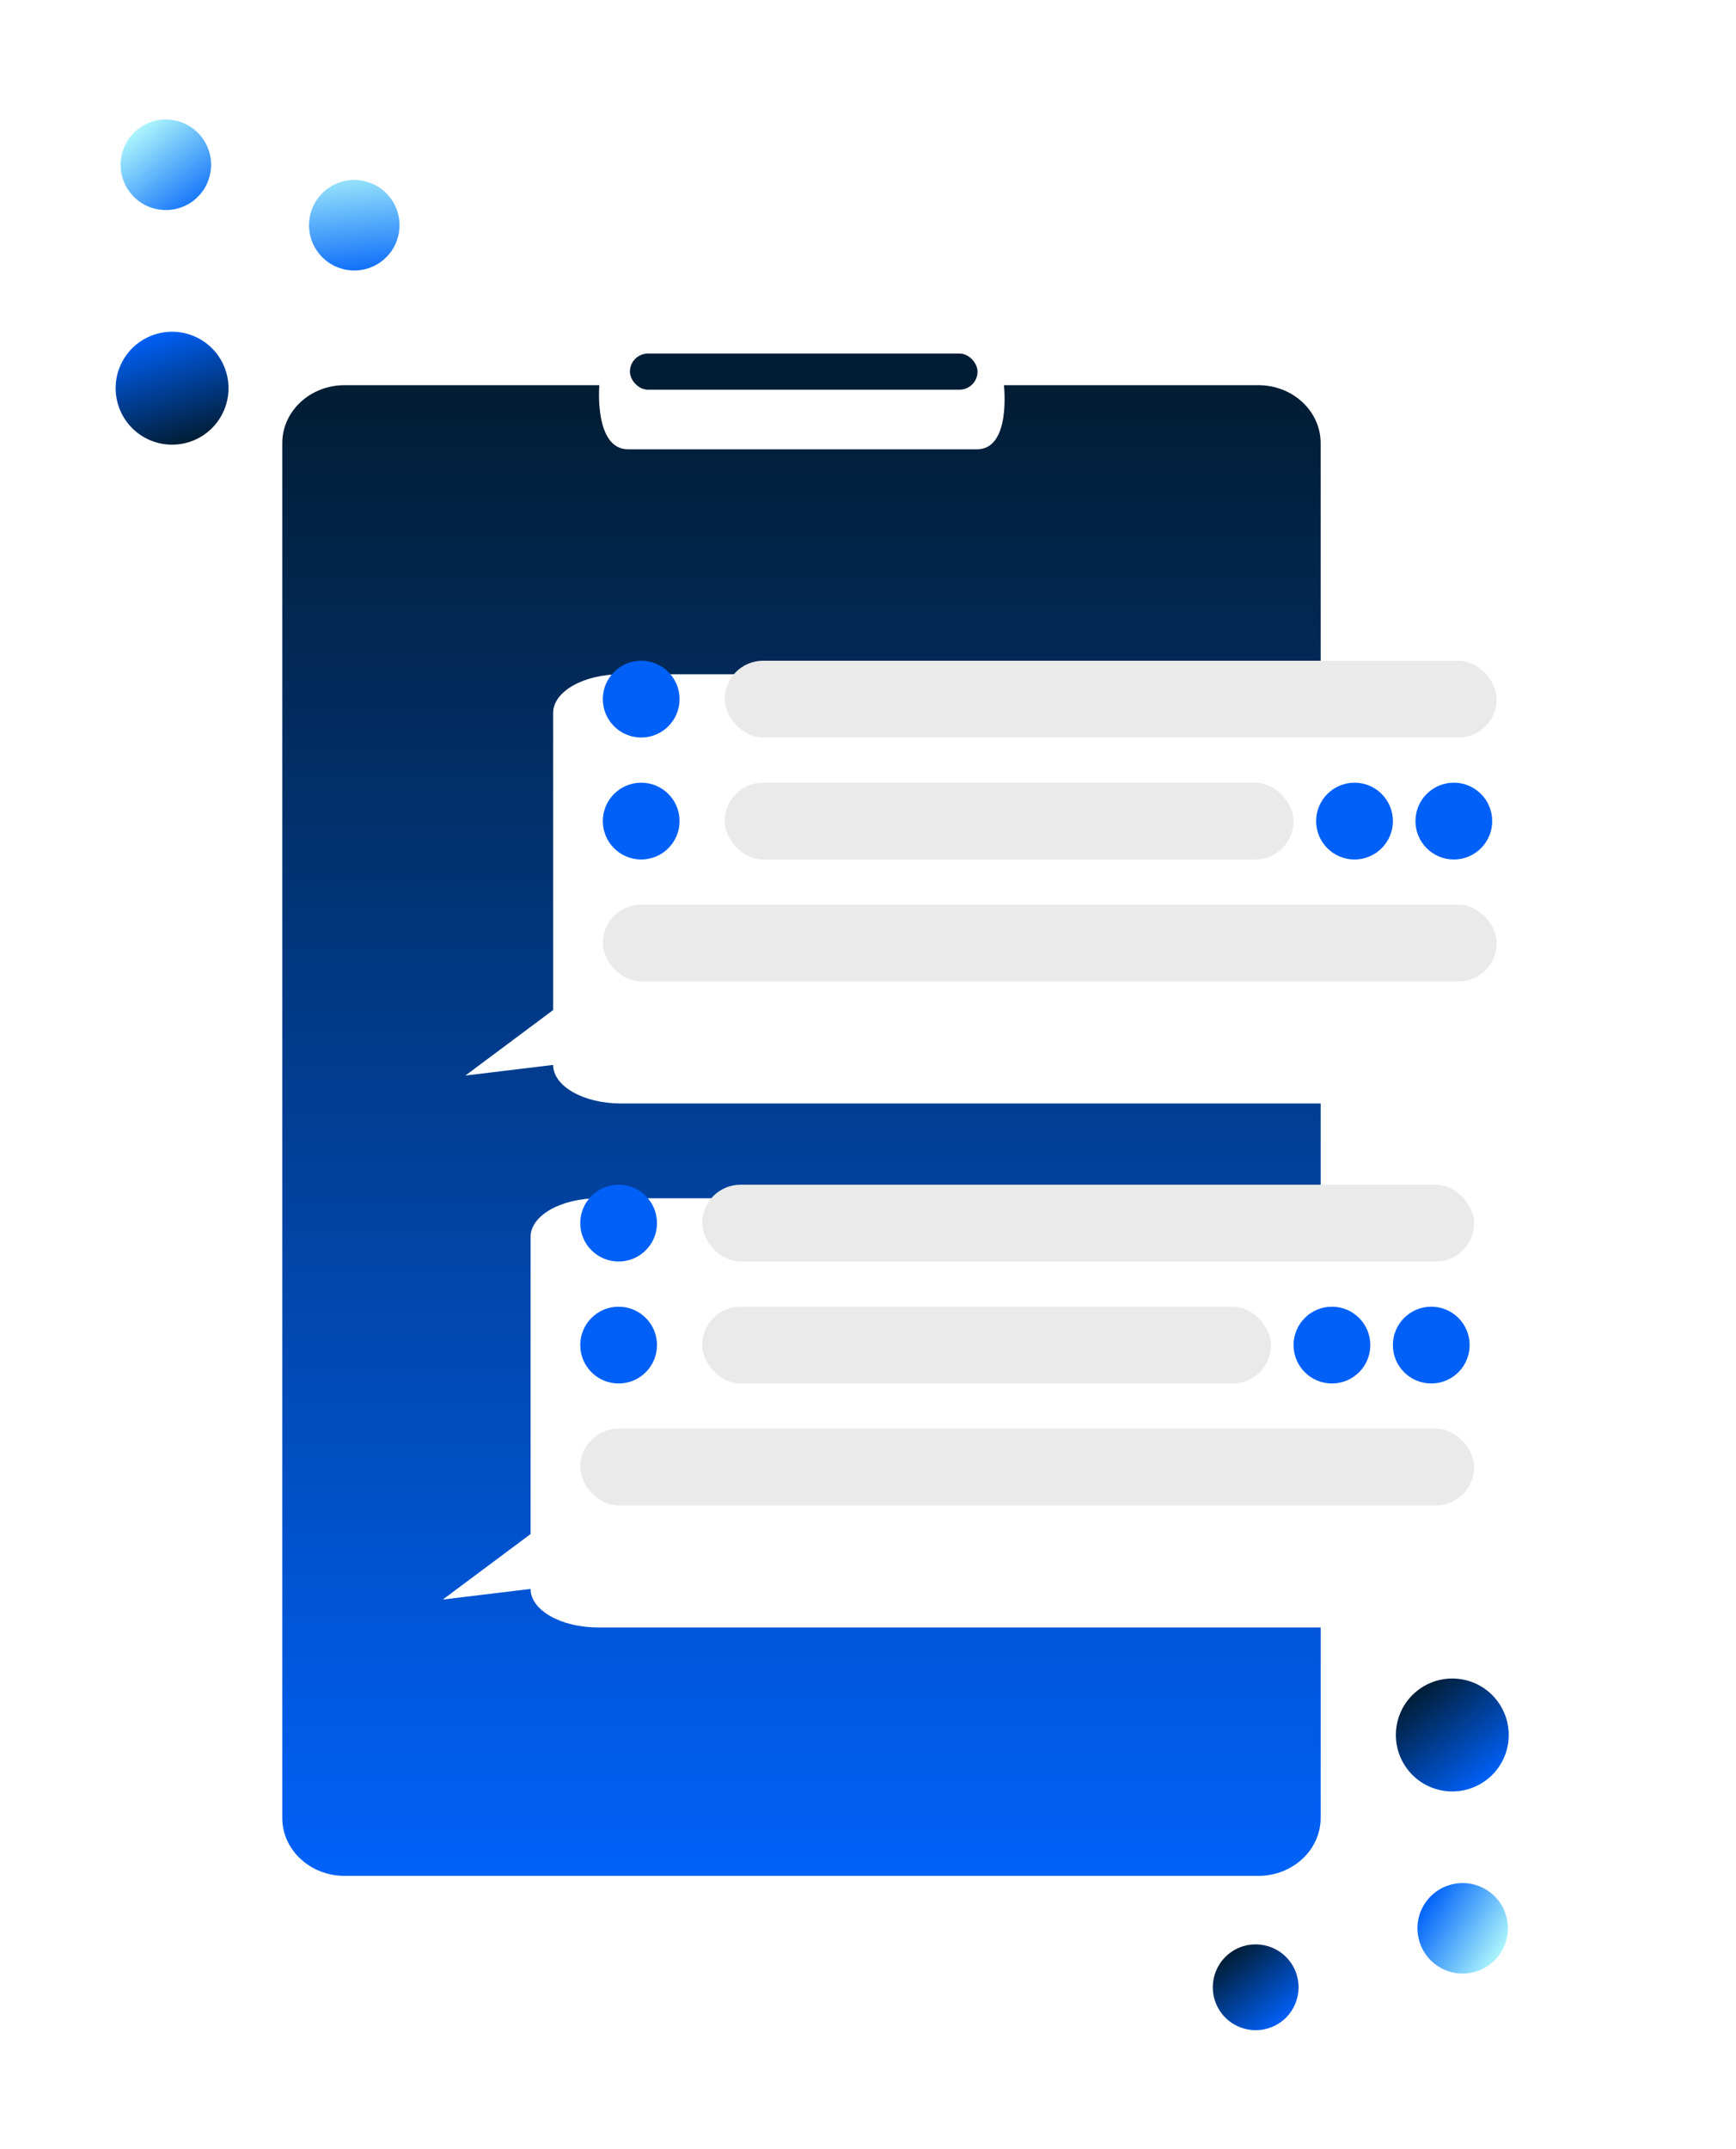
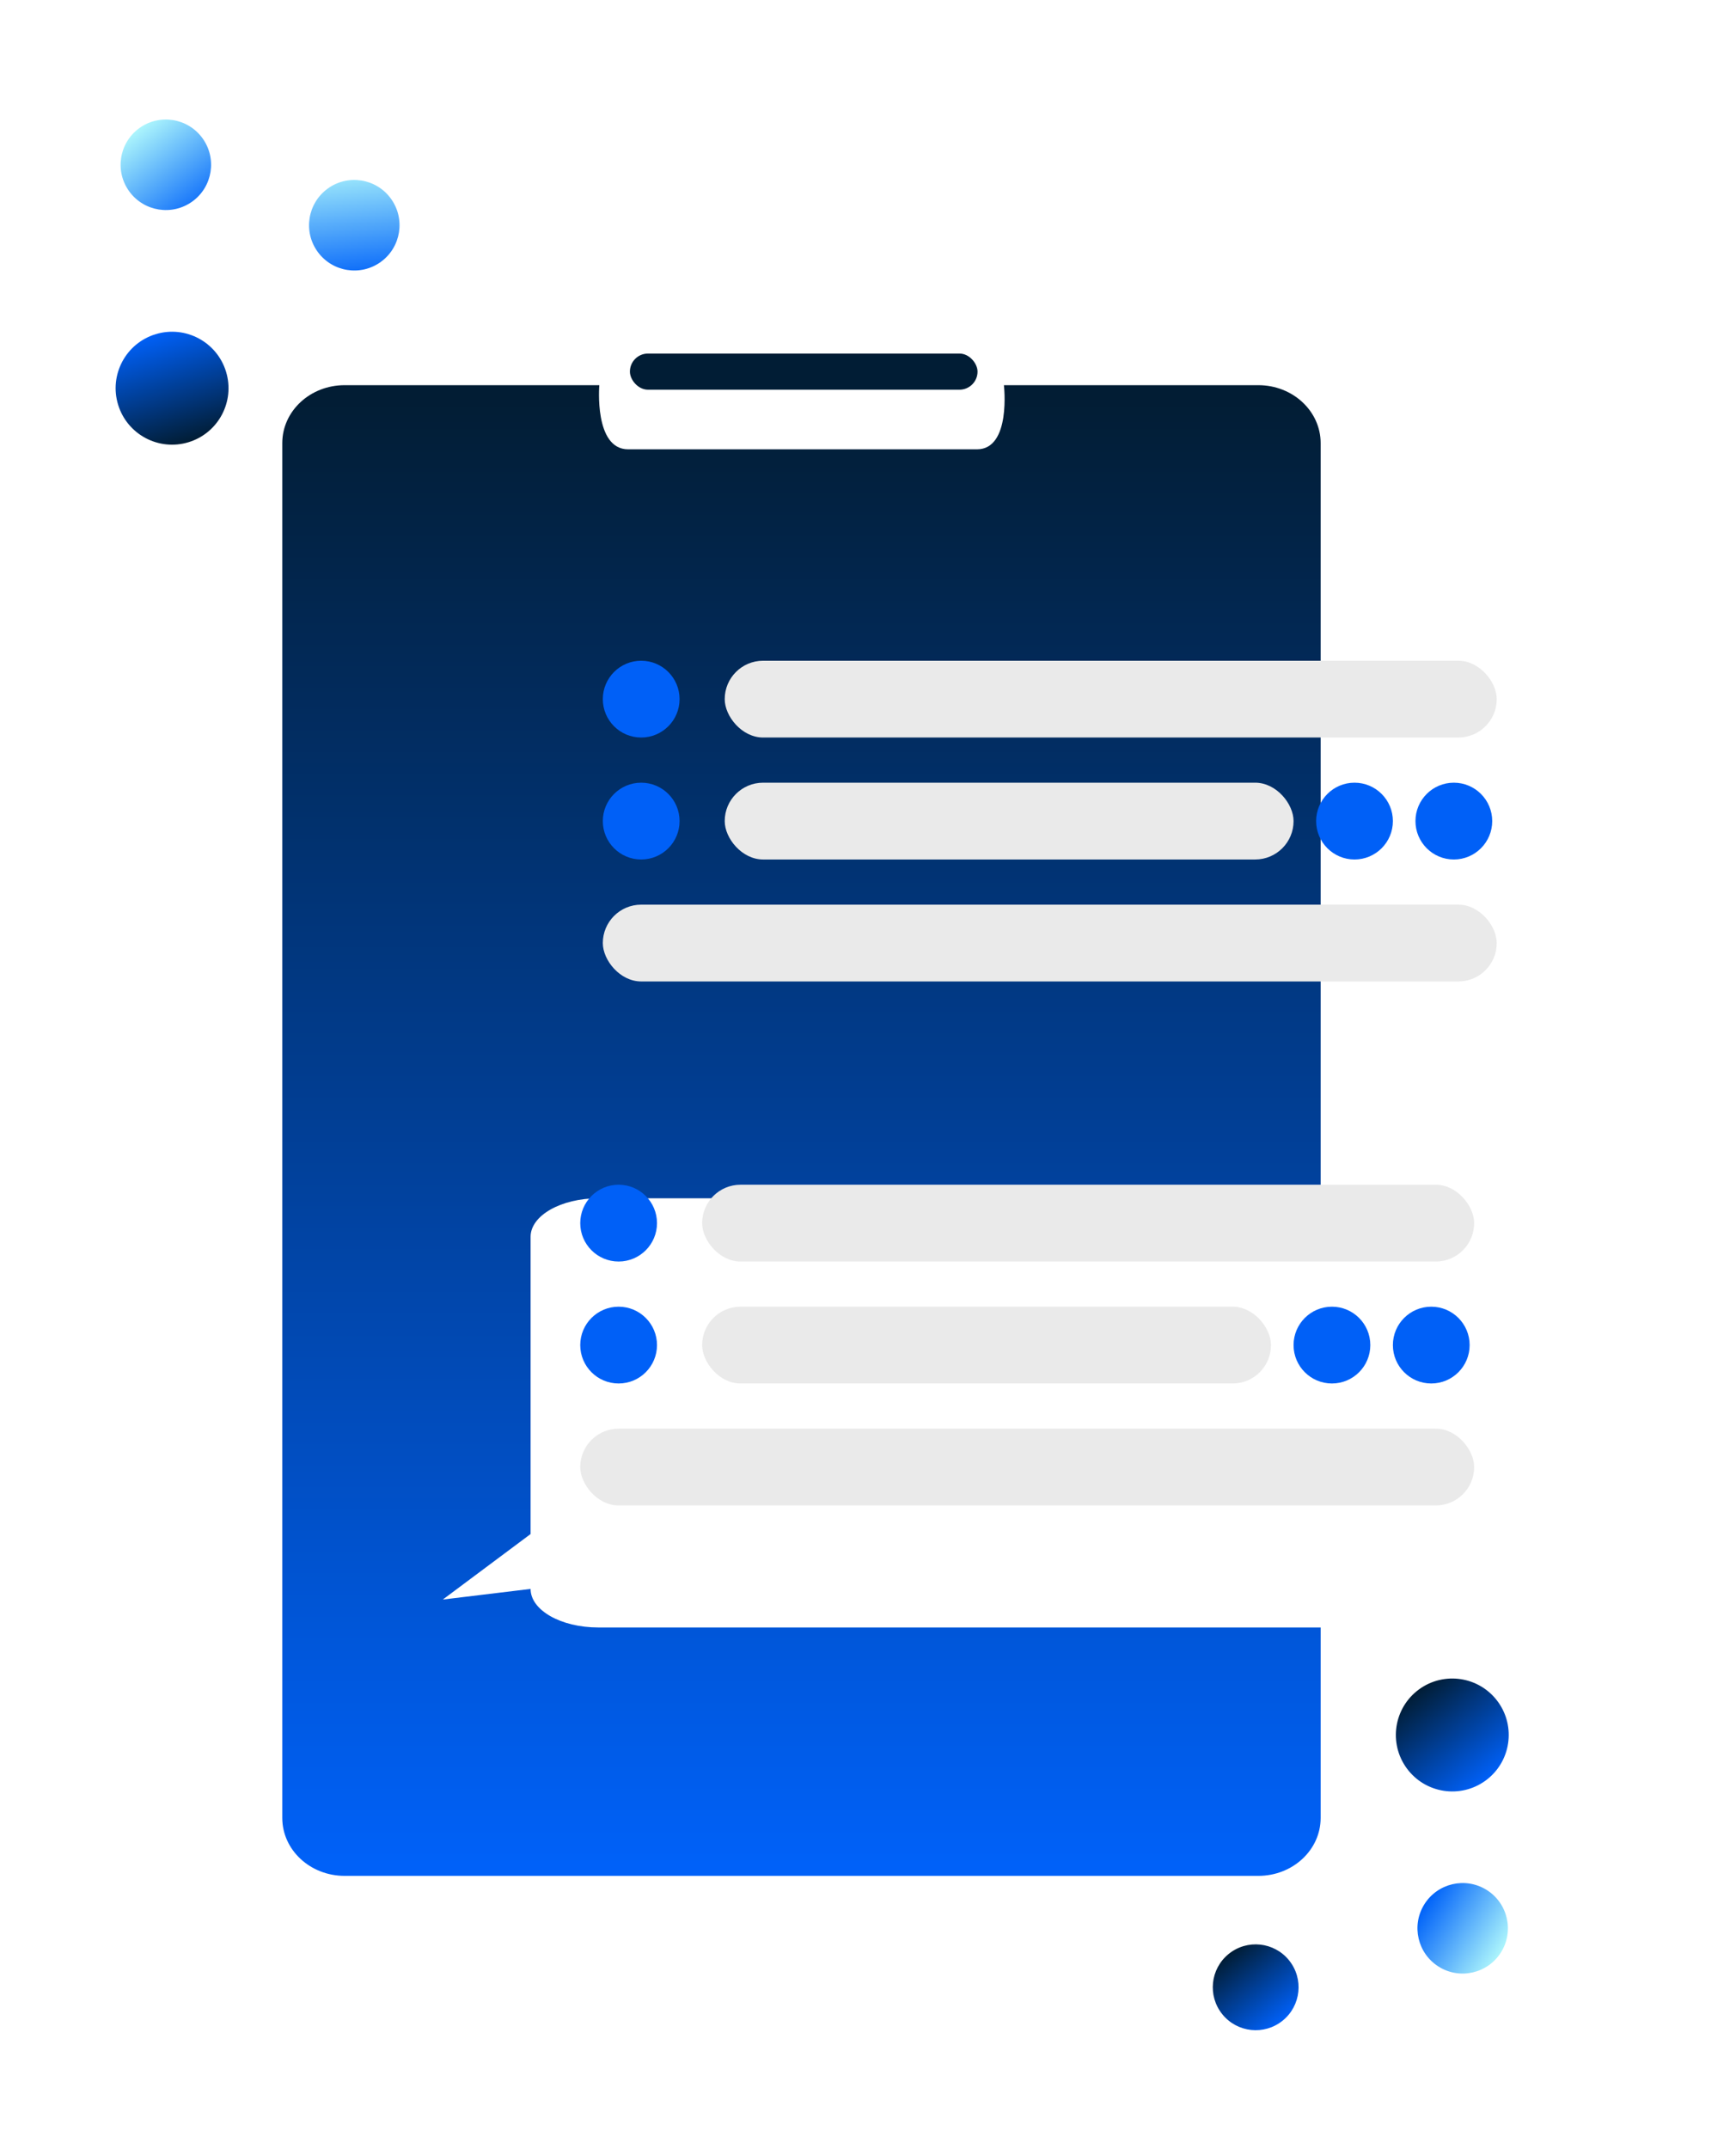
<svg xmlns="http://www.w3.org/2000/svg" xmlns:xlink="http://www.w3.org/1999/xlink" width="384.525" height="475.8" viewBox="0 0 384.525 475.8">
  <defs>
    <filter id="Rectangle_18529" x="130.525" y="69.269" width="95" height="26" filterUnits="userSpaceOnUse">
      <feOffset dy="3" input="SourceAlpha" />
      <feGaussianBlur stdDeviation="3" result="blur" />
      <feFlood flood-opacity="0.102" />
      <feComposite operator="in" in2="blur" />
      <feComposite in="SourceGraphic" />
    </filter>
    <linearGradient id="linear-gradient" x1="0.5" x2="0.5" y2="1" gradientUnits="objectBoundingBox">
      <stop offset="0" stop-color="#021d34" />
      <stop offset="1" stop-color="#0061f8" />
    </linearGradient>
    <filter id="Path_46395" x="17.525" y="40.269" width="320" height="420" filterUnits="userSpaceOnUse">
      <feOffset dy="10" input="SourceAlpha" />
      <feGaussianBlur stdDeviation="15" result="blur-2" />
      <feFlood flood-opacity="0.161" />
      <feComposite operator="in" in2="blur-2" />
      <feComposite in="SourceGraphic" />
    </filter>
    <linearGradient id="linear-gradient-2" x1="0.5" x2="0.5" y2="1" gradientUnits="objectBoundingBox">
      <stop offset="0" stop-color="#0060f7" />
      <stop offset="1" stop-color="#011d35" />
    </linearGradient>
    <filter id="Ellipse_3090" x="0" y="47.834" width="76.217" height="76.217" filterUnits="userSpaceOnUse">
      <feOffset dy="5" input="SourceAlpha" />
      <feGaussianBlur stdDeviation="7.5" result="blur-3" />
      <feFlood flood-opacity="0.161" />
      <feComposite operator="in" in2="blur-3" />
      <feComposite in="SourceGraphic" />
    </filter>
    <linearGradient id="linear-gradient-3" x1="0.47" y1="-0.183" x2="0.5" y2="1" gradientUnits="objectBoundingBox">
      <stop offset="0" stop-color="#0062f9" />
      <stop offset="0.739" stop-color="#7fcffb" />
      <stop offset="1" stop-color="#acf5fc" />
    </linearGradient>
    <filter id="Ellipse_3091" x="0.297" y="0" width="72.936" height="72.936" filterUnits="userSpaceOnUse">
      <feOffset dy="5" input="SourceAlpha" />
      <feGaussianBlur stdDeviation="7.5" result="blur-4" />
      <feFlood flood-opacity="0.161" />
      <feComposite operator="in" in2="blur-4" />
      <feComposite in="SourceGraphic" />
    </filter>
    <linearGradient id="linear-gradient-4" x1="0.707" y1="-0.101" x2="0.054" y2="1.019" gradientUnits="objectBoundingBox">
      <stop offset="0" stop-color="#0062f9" />
      <stop offset="1" stop-color="#acf5fc" />
    </linearGradient>
    <filter id="Ellipse_3092" x="42.033" y="13.382" width="72.936" height="72.936" filterUnits="userSpaceOnUse">
      <feOffset dy="5" input="SourceAlpha" />
      <feGaussianBlur stdDeviation="7.5" result="blur-5" />
      <feFlood flood-opacity="0.161" />
      <feComposite operator="in" in2="blur-5" />
      <feComposite in="SourceGraphic" />
    </filter>
    <filter id="Ellipse_3093" x="281.603" y="344" width="80.162" height="80.162" filterUnits="userSpaceOnUse">
      <feOffset dy="5" input="SourceAlpha" />
      <feGaussianBlur stdDeviation="7.5" result="blur-6" />
      <feFlood flood-opacity="0.161" />
      <feComposite operator="in" in2="blur-6" />
      <feComposite in="SourceGraphic" />
    </filter>
    <filter id="Ellipse_3094" x="242.269" y="404.077" width="71.723" height="71.723" filterUnits="userSpaceOnUse">
      <feOffset dy="5" input="SourceAlpha" />
      <feGaussianBlur stdDeviation="7.5" result="blur-7" />
      <feFlood flood-opacity="0.161" />
      <feComposite operator="in" in2="blur-7" />
      <feComposite in="SourceGraphic" />
    </filter>
    <linearGradient id="linear-gradient-7" x1="0.5" y1="0" x2="0.5" y2="1" xlink:href="#linear-gradient-4" />
    <filter id="Ellipse_3095" x="287.677" y="390.619" width="72.56" height="72.559" filterUnits="userSpaceOnUse">
      <feOffset dy="5" input="SourceAlpha" />
      <feGaussianBlur stdDeviation="7.5" result="blur-8" />
      <feFlood flood-opacity="0.161" />
      <feComposite operator="in" in2="blur-8" />
      <feComposite in="SourceGraphic" />
    </filter>
    <filter id="Path_46396" x="58.083" y="104.269" width="326.441" height="185.011" filterUnits="userSpaceOnUse">
      <feOffset dy="15" input="SourceAlpha" />
      <feGaussianBlur stdDeviation="15" result="blur-9" />
      <feFlood flood-opacity="0.161" />
      <feComposite operator="in" in2="blur-9" />
      <feComposite in="SourceGraphic" />
    </filter>
    <filter id="Path_46396-2" x="53.083" y="220.269" width="326.441" height="185.011" filterUnits="userSpaceOnUse">
      <feOffset dy="15" input="SourceAlpha" />
      <feGaussianBlur stdDeviation="15" result="blur-10" />
      <feFlood flood-opacity="0.161" />
      <feComposite operator="in" in2="blur-10" />
      <feComposite in="SourceGraphic" />
    </filter>
  </defs>
  <g id="sms-surveys-img" transform="translate(4985.525 2856.5)">
    <g id="Group_18545" data-name="Group 18545" transform="translate(-661 -0.231)">
      <g transform="matrix(1, 0, 0, 1, -4324.52, -2856.27)" filter="url(#Rectangle_18529)">
        <rect id="Rectangle_18529-2" data-name="Rectangle 18529" width="77" height="8" rx="4" transform="translate(139.52 75.27)" fill="#011d35" />
      </g>
      <g transform="matrix(1, 0, 0, 1, -4324.52, -2856.27)" filter="url(#Path_46395)">
        <path id="Path_46395-2" data-name="Path 46395" d="M13.8,0H70.225s-1.217,14.2,6.388,14.2h77.261c7.619,0,5.97-14.2,5.97-14.2H216.2C223.822,0,230,5.741,230,12.824V317.176c0,7.082-6.178,12.824-13.8,12.824H13.8C6.178,330,0,324.259,0,317.176V12.824C0,5.741,6.178,0,13.8,0Z" transform="translate(62.52 75.27)" fill="url(#linear-gradient)" />
      </g>
      <g transform="matrix(1, 0, 0, 1, -4324.52, -2856.27)" filter="url(#Ellipse_3090)">
        <circle id="Ellipse_3090-2" data-name="Ellipse 3090" cx="12.5" cy="12.5" r="12.5" transform="translate(22.5 72.64) rotate(-17)" fill="url(#linear-gradient-2)" />
      </g>
      <g transform="matrix(1, 0, 0, 1, -4324.52, -2856.27)" filter="url(#Ellipse_3091)">
        <circle id="Ellipse_3091-2" data-name="Ellipse 3091" cx="10" cy="10" r="10" transform="matrix(-0.81, 0.59, -0.59, -0.81, 50.73, 33.68)" fill="url(#linear-gradient-3)" />
      </g>
      <g transform="matrix(1, 0, 0, 1, -4324.52, -2856.27)" filter="url(#Ellipse_3092)">
        <circle id="Ellipse_3092-2" data-name="Ellipse 3092" cx="10" cy="10" r="10" transform="matrix(-0.81, 0.59, -0.59, -0.81, 92.47, 47.06)" fill="url(#linear-gradient-4)" />
      </g>
      <g transform="matrix(1, 0, 0, 1, -4324.52, -2856.27)" filter="url(#Ellipse_3093)">
        <circle id="Ellipse_3093-2" data-name="Ellipse 3093" cx="12.5" cy="12.5" r="12.5" transform="translate(339.26 380.93) rotate(141)" fill="url(#linear-gradient-2)" />
      </g>
      <g transform="matrix(1, 0, 0, 1, -4324.52, -2856.27)" filter="url(#Ellipse_3094)">
        <circle id="Ellipse_3094-2" data-name="Ellipse 3094" cx="9.5" cy="9.5" r="9.5" transform="translate(291.49 436.34) rotate(141)" fill="url(#linear-gradient-2)" />
      </g>
      <g transform="matrix(1, 0, 0, 1, -4324.52, -2856.27)" filter="url(#Ellipse_3095)">
        <circle id="Ellipse_3095-2" data-name="Ellipse 3095" cx="10" cy="10" r="10" transform="matrix(0.53, -0.85, 0.85, 0.53, 310.18, 425.08)" fill="url(#linear-gradient-7)" />
      </g>
      <g id="Group_18555" data-name="Group 18555" transform="translate(0 -15)">
        <g transform="matrix(1, 0, 0, 1, -4324.52, -2841.27)" filter="url(#Path_46396)">
-           <path id="Path_46396-3" data-name="Path 46396" d="M15,0H202c8.284,0,15,3.821,15,8.534V86.478c0,4.713-6.716,8.534-15,8.534H15c-8.284,0-15-3.821-15-8.534l-19.441,2.351L0,74.329V8.534C0,3.821,6.716,0,15,0Z" transform="translate(122.52 134.27)" fill="#fff" />
-         </g>
+           </g>
        <g id="Group_18546" data-name="Group 18546" transform="translate(0 -63)">
          <rect id="Rectangle_18531" data-name="Rectangle 18531" width="171" height="17" rx="8.5" transform="translate(-4164 -2632)" fill="#eaeaea" />
          <rect id="Rectangle_18532" data-name="Rectangle 18532" width="126" height="17" rx="8.5" transform="translate(-4164 -2605)" fill="#eaeaea" />
          <rect id="Rectangle_18533" data-name="Rectangle 18533" width="198" height="17" rx="8.5" transform="translate(-4191 -2578)" fill="#eaeaea" />
          <circle id="Ellipse_3100" data-name="Ellipse 3100" cx="8.5" cy="8.5" r="8.5" transform="translate(-4191 -2632)" fill="#0060f7" />
          <circle id="Ellipse_3101" data-name="Ellipse 3101" cx="8.5" cy="8.5" r="8.5" transform="translate(-4191 -2605)" fill="#0060f7" />
          <circle id="Ellipse_3105" data-name="Ellipse 3105" cx="8.5" cy="8.5" r="8.5" transform="translate(-4033 -2605)" fill="#0060f7" />
          <circle id="Ellipse_3106" data-name="Ellipse 3106" cx="8.5" cy="8.5" r="8.5" transform="translate(-4011 -2605)" fill="#0060f7" />
        </g>
      </g>
      <g id="Group_18556" data-name="Group 18556" transform="translate(-5 101)">
        <g transform="matrix(1, 0, 0, 1, -4319.52, -2957.27)" filter="url(#Path_46396-2)">
          <path id="Path_46396-4" data-name="Path 46396" d="M15,0H202c8.284,0,15,3.821,15,8.534V86.478c0,4.713-6.716,8.534-15,8.534H15c-8.284,0-15-3.821-15-8.534l-19.441,2.351L0,74.329V8.534C0,3.821,6.716,0,15,0Z" transform="translate(117.52 250.27)" fill="#fff" />
        </g>
        <g id="Group_18546-2" data-name="Group 18546" transform="translate(0 -63)">
          <rect id="Rectangle_18531-2" data-name="Rectangle 18531" width="171" height="17" rx="8.5" transform="translate(-4164 -2632)" fill="#eaeaea" />
          <rect id="Rectangle_18532-2" data-name="Rectangle 18532" width="126" height="17" rx="8.5" transform="translate(-4164 -2605)" fill="#eaeaea" />
          <rect id="Rectangle_18533-2" data-name="Rectangle 18533" width="198" height="17" rx="8.5" transform="translate(-4191 -2578)" fill="#eaeaea" />
          <circle id="Ellipse_3100-2" data-name="Ellipse 3100" cx="8.5" cy="8.5" r="8.5" transform="translate(-4191 -2632)" fill="#0060f7" />
          <circle id="Ellipse_3101-2" data-name="Ellipse 3101" cx="8.5" cy="8.5" r="8.5" transform="translate(-4191 -2605)" fill="#0060f7" />
          <circle id="Ellipse_3105-2" data-name="Ellipse 3105" cx="8.5" cy="8.5" r="8.5" transform="translate(-4033 -2605)" fill="#0060f7" />
          <circle id="Ellipse_3106-2" data-name="Ellipse 3106" cx="8.5" cy="8.5" r="8.5" transform="translate(-4011 -2605)" fill="#0060f7" />
        </g>
      </g>
    </g>
  </g>
</svg>